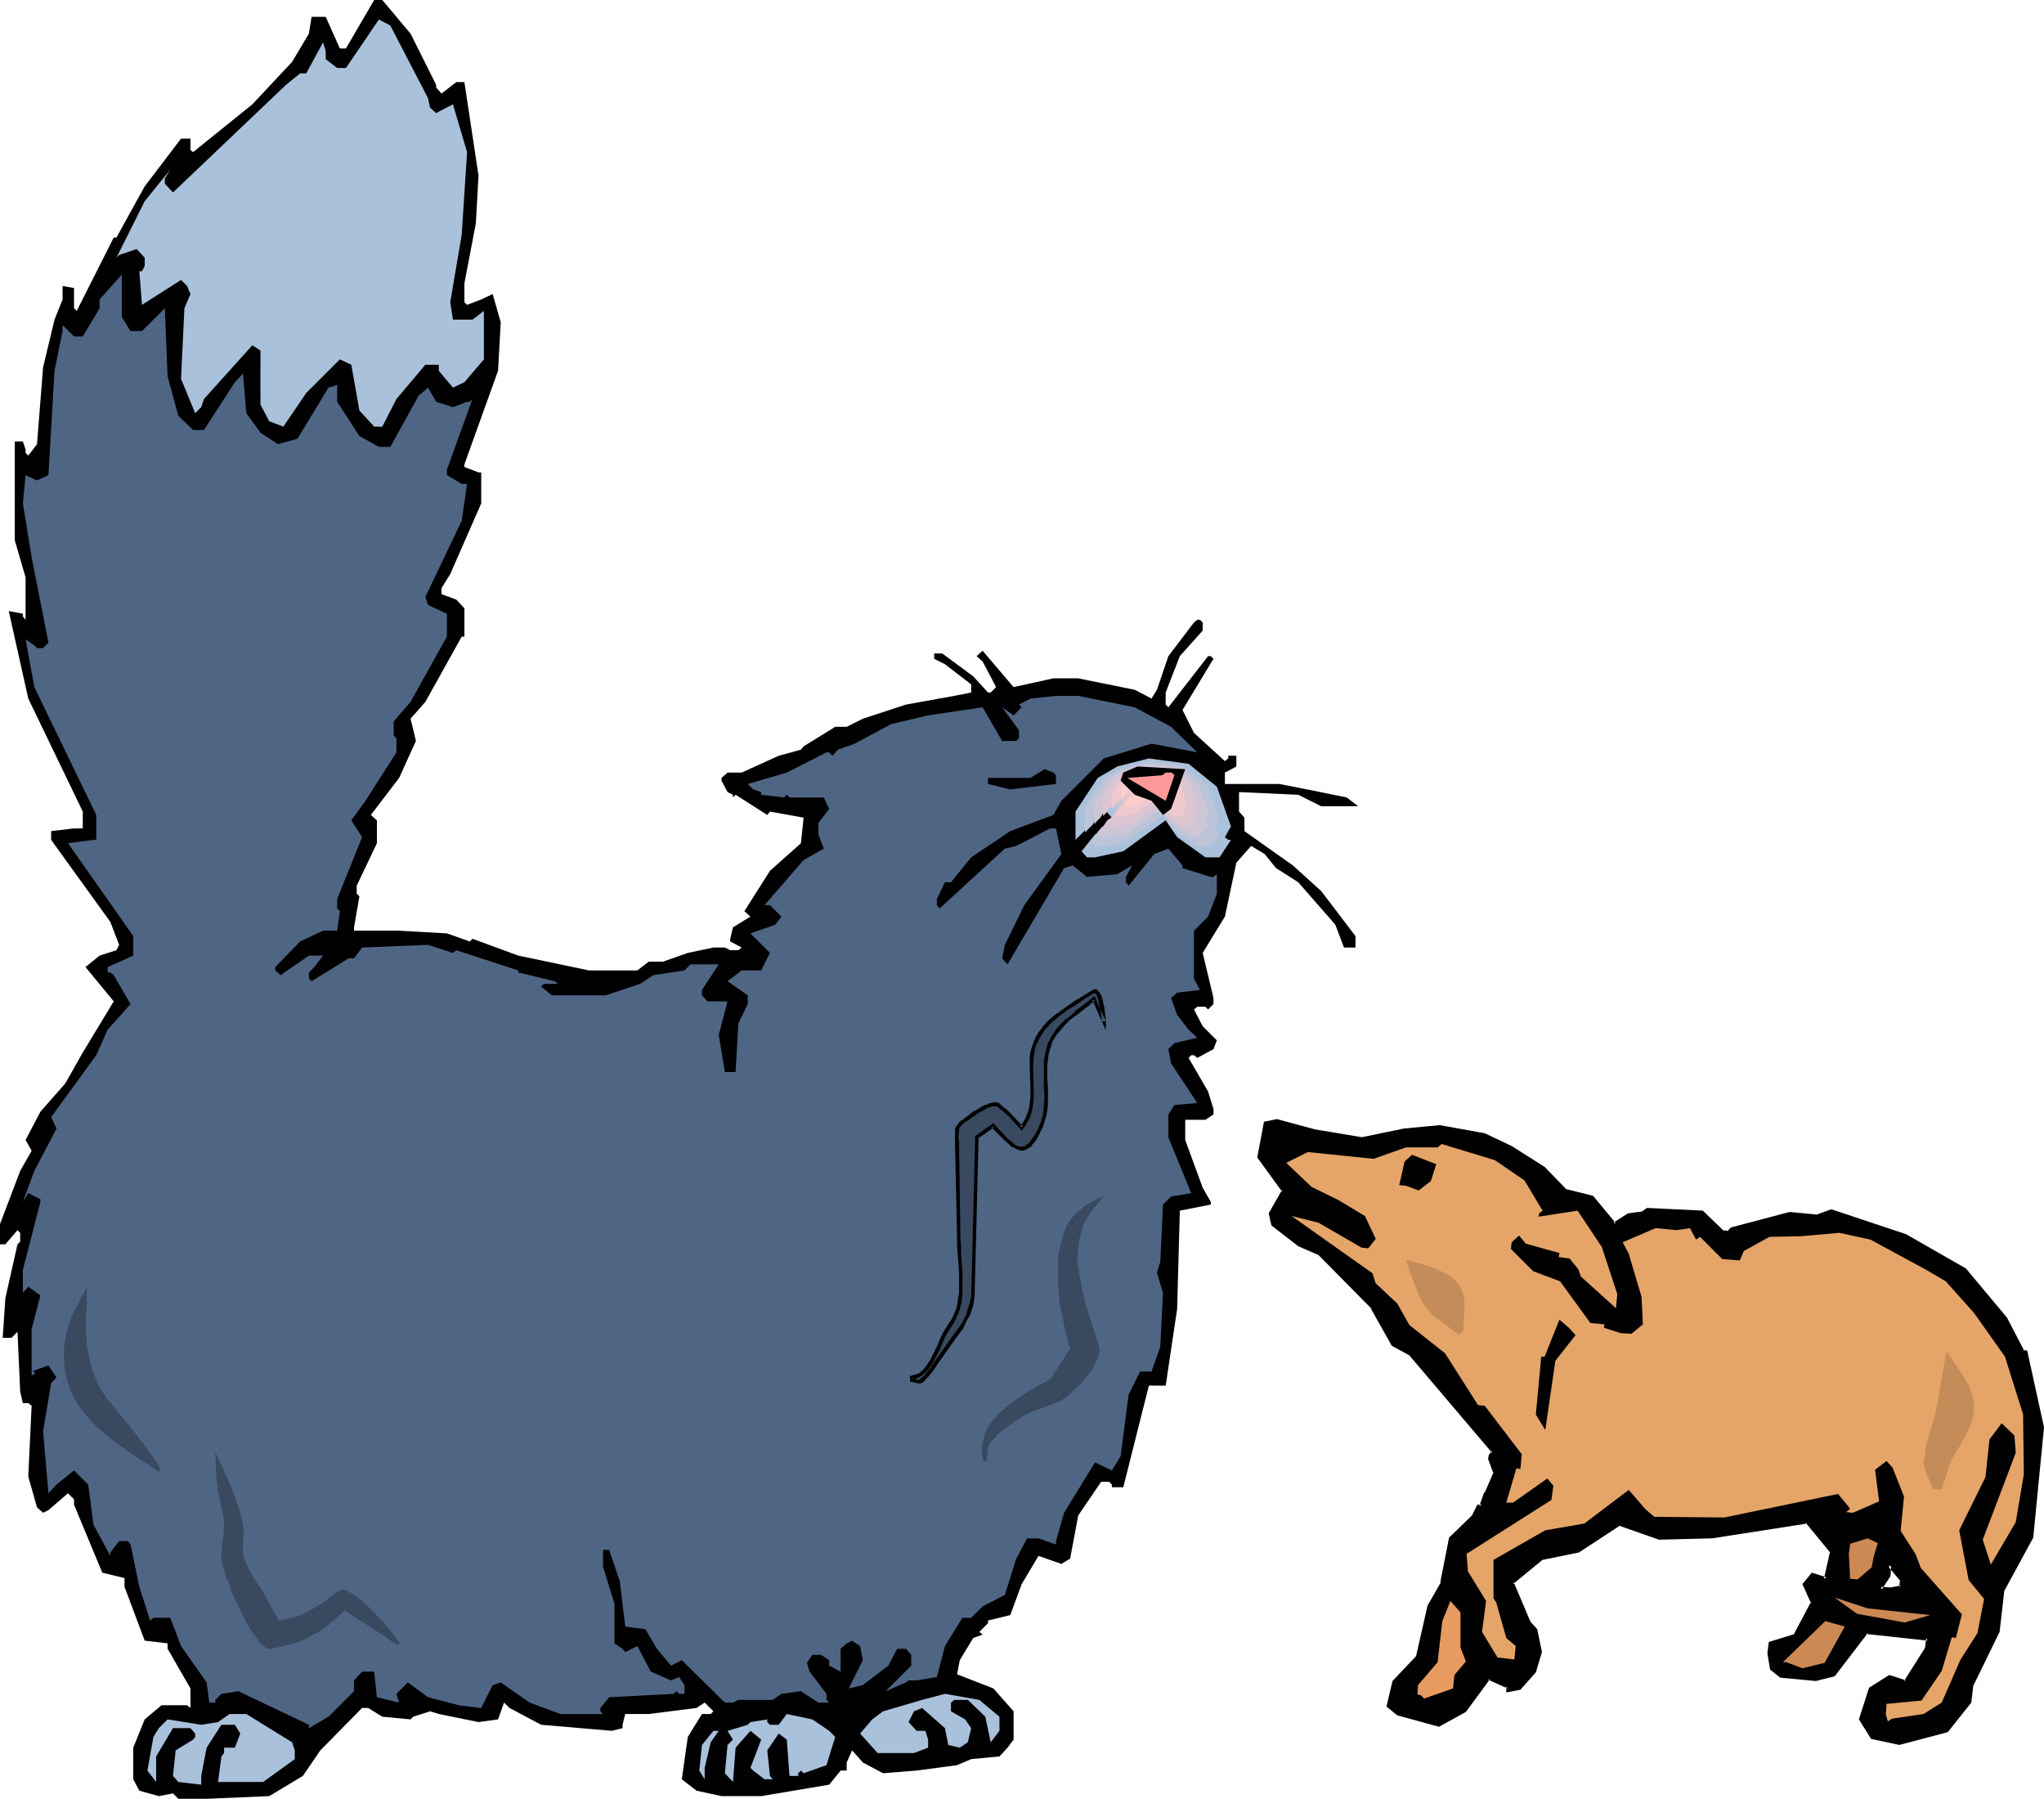
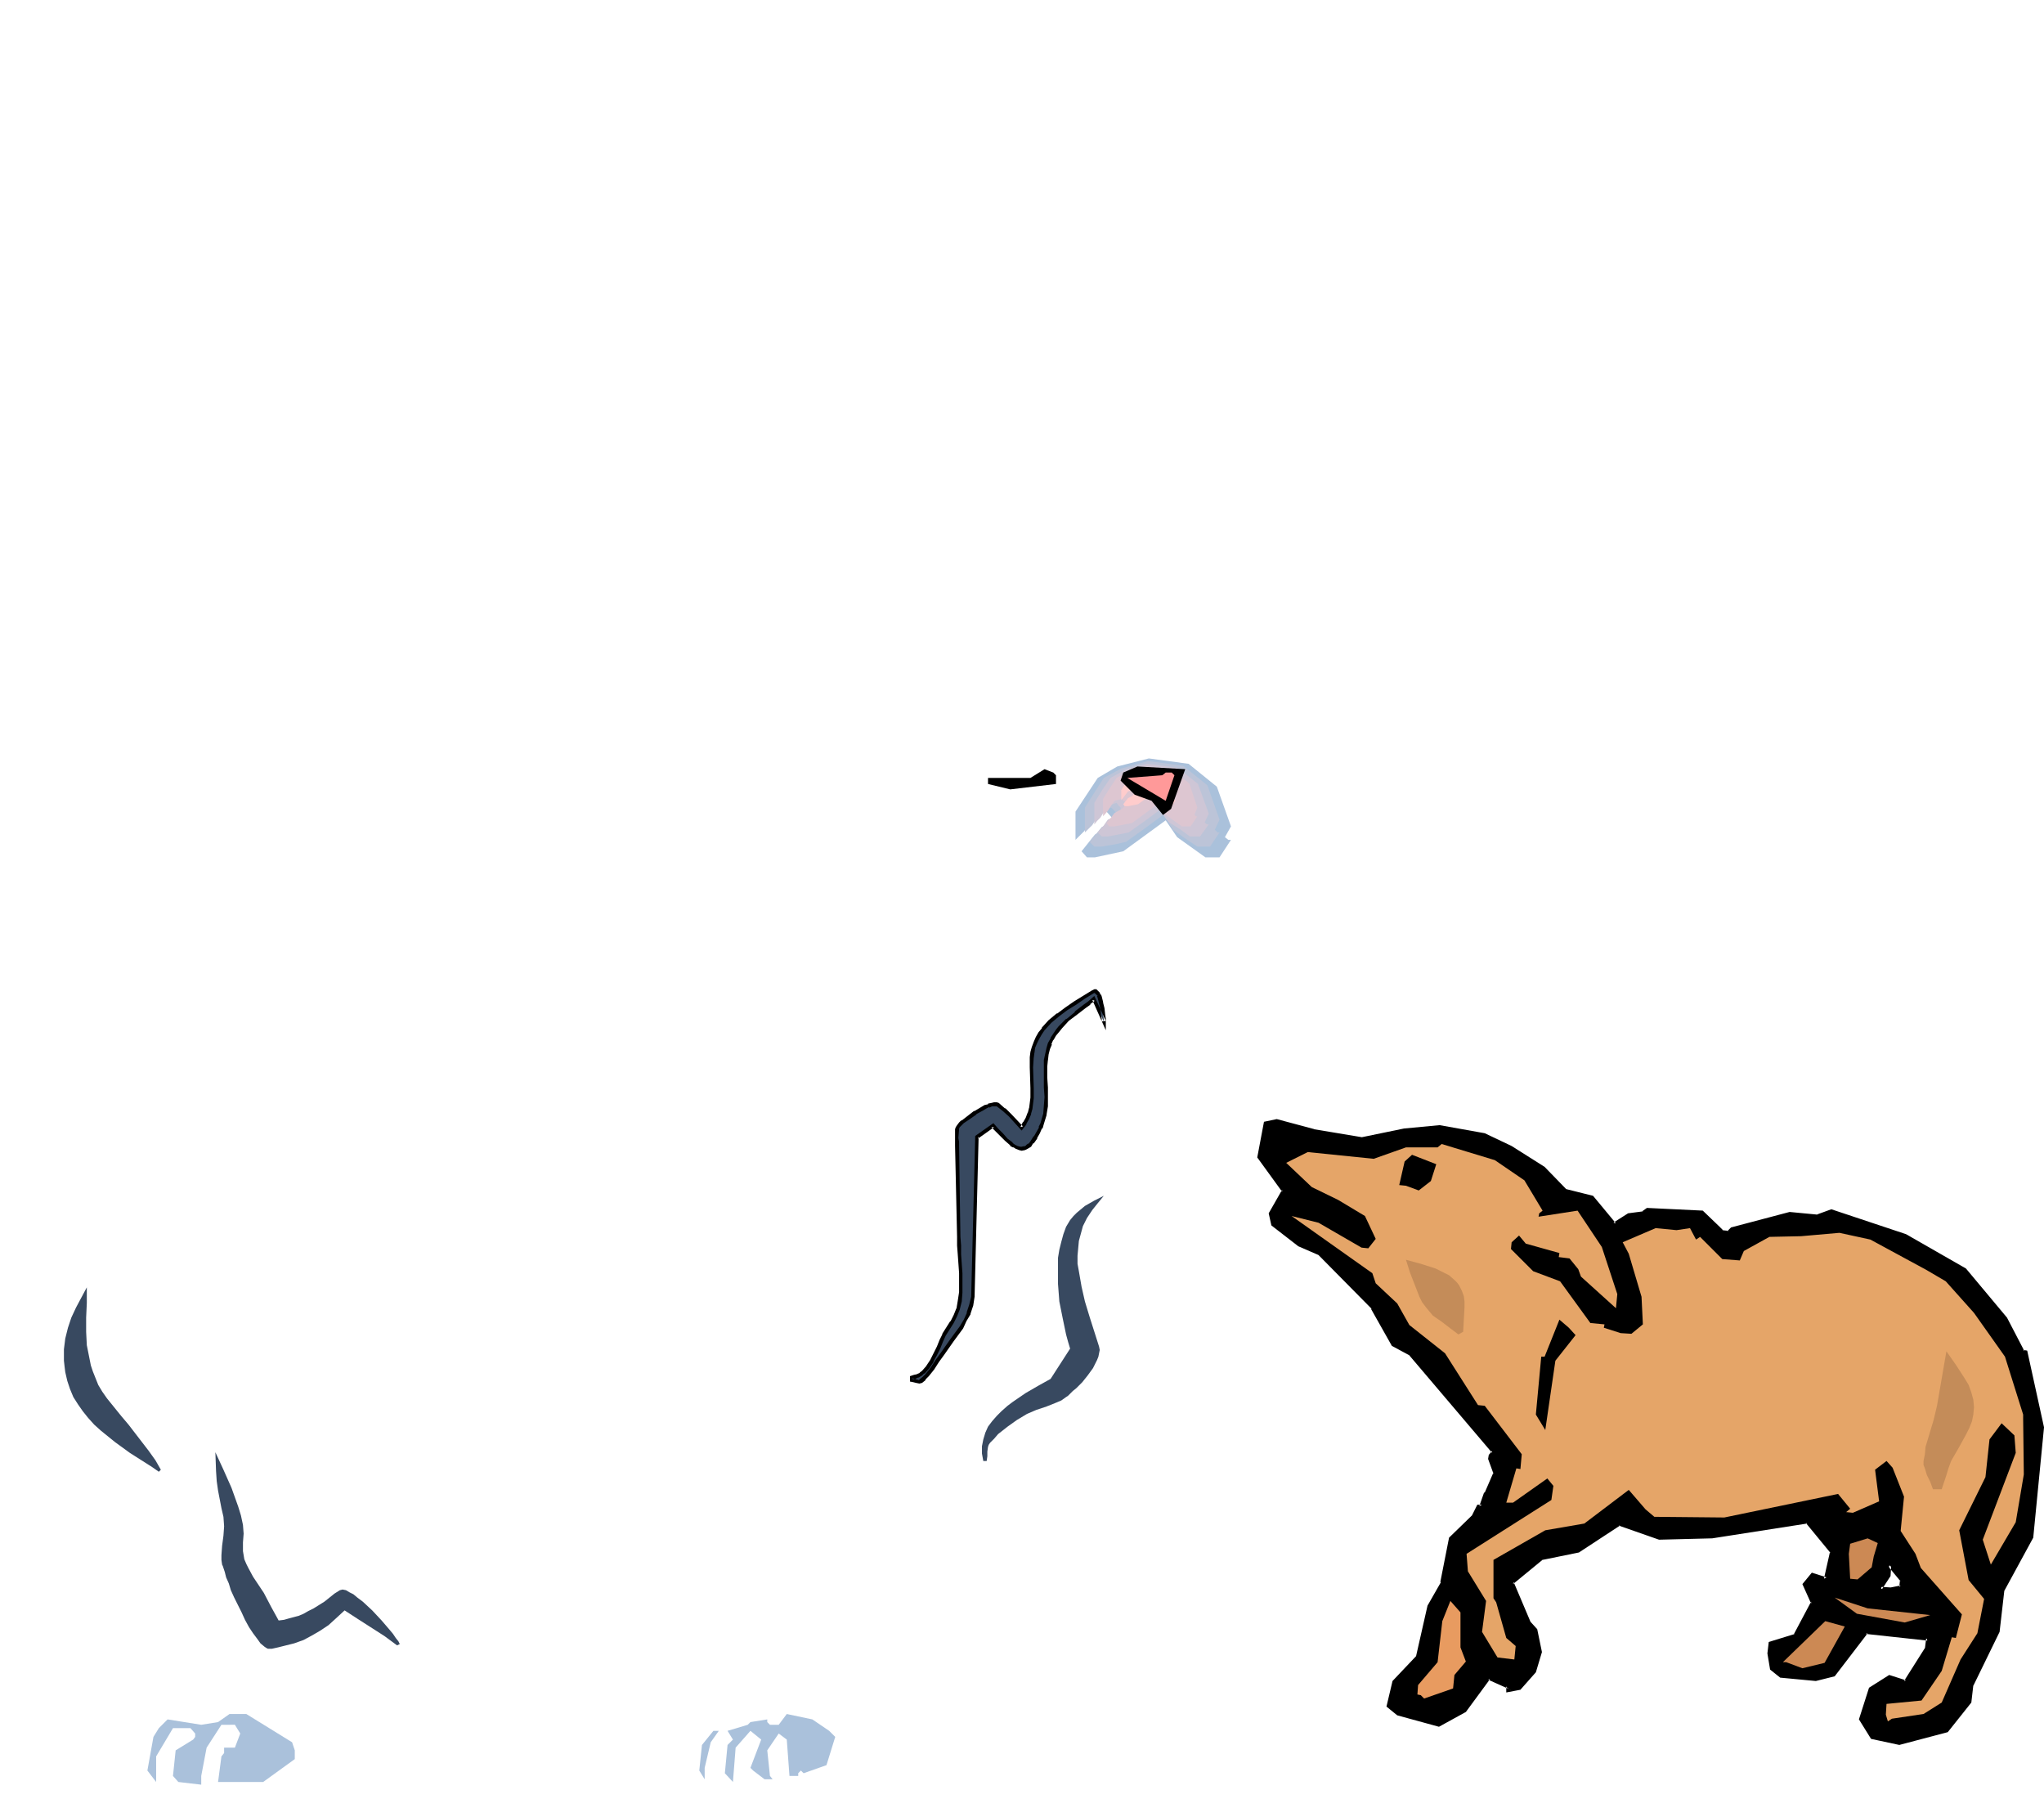
<svg xmlns="http://www.w3.org/2000/svg" xmlns:ns1="http://sodipodi.sourceforge.net/DTD/sodipodi-0.dtd" xmlns:ns2="http://www.inkscape.org/namespaces/inkscape" version="1.0" width="129.852mm" height="114.257mm" id="svg34" ns1:docname="Cats.wmf">
  <ns1:namedview id="namedview34" pagecolor="#ffffff" bordercolor="#000000" borderopacity="0.25" ns2:showpageshadow="2" ns2:pageopacity="0.0" ns2:pagecheckerboard="0" ns2:deskcolor="#d1d1d1" ns2:document-units="mm" />
  <defs id="defs1">
    <pattern id="WMFhbasepattern" patternUnits="userSpaceOnUse" width="6" height="6" x="0" y="0" />
  </defs>
-   <path style="fill:#000000;fill-opacity:1;fill-rule:evenodd;stroke:none" d="m 98.576,8.078 6.141,12.278 v 0.646 l 1.293,1.454 3.555,-2.746 h 1.939 l 3.394,22.456 -0.646,11.47 -2.747,14.378 v 4.524 l 0.646,0.646 3.394,-1.292 2.747,-1.292 1.939,6.785 -0.646,11.632 -8.08,22.456 v 0.646 l 3.394,1.292 h 0.646 v 7.432 l -7.434,16.963 -2.101,3.393 v 1.454 l 3.555,1.292 1.939,2.1 v 6.785 h -0.646 l -8.726,15.671 -3.555,4.039 1.293,5.331 -4.04,8.886 -6.787,8.886 1.454,1.292 v 5.493 l -4.848,10.178 v 1.939 l 0.646,0.646 -1.293,7.432 v 0.808 h 10.827 l 11.474,0.646 5.494,1.939 0.646,-0.646 10.989,4.039 16.968,3.554 h 11.635 l 2.747,-2.1 h 3.394 l 5.979,-2.1 6.141,-1.292 h 2.747 l 1.293,0.646 h 1.939 l 0.808,-0.646 -2.747,-1.454 v -0.646 l 0.646,-2.746 4.202,-2.585 -1.454,-1.292 6.141,-9.693 7.434,-6.624 0.646,-6.139 -8.08,-1.454 -0.646,0.808 -7.595,-4.847 -0.646,0.646 v -0.646 l -1.293,-0.646 -1.454,-2.746 v -0.646 l 1.454,-1.292 h 3.394 l 8.888,-4.039 5.333,-1.454 0.646,-0.808 7.595,-4.685 h 2.747 l 3.878,-1.939 10.342,-3.393 11.635,-2.1 4.04,-0.808 v -1.939 l -6.302,-4.847 -2.586,-1.292 v -1.292 h 1.939 l 7.434,5.493 3.555,3.877 h 0.646 l 1.293,-1.292 -3.232,-6.139 -1.454,-1.292 1.454,-1.292 7.434,8.724 9.534,-2.1 h 5.979 l 13.574,2.746 4.04,2.1 1.293,-2.1 2.747,-8.078 6.141,-8.078 0.808,-0.646 h 0.646 l 0.646,0.646 v 1.939 l -5.494,6.139 -3.394,8.724 v 2.908 l 0.646,0.646 9.534,-12.278 h 0.646 l 0.646,0.646 -7.434,12.278 2.747,5.493 7.434,6.785 0.808,-0.646 v -0.646 h 1.939 v 2.585 l -2.747,1.454 v 2.746 h 13.09 l 6.626,1.292 9.534,1.939 2.747,2.1 h 0.646 -9.534 l -5.494,-2.746 -14.221,-0.646 v 4.685 l 1.293,1.454 v 3.231 l 11.635,8.239 6.787,6.139 8.242,10.824 v 2.746 h -2.747 l -2.101,-5.493 -8.888,-10.178 -5.333,-3.393 -2.747,-3.393 -3.232,-1.939 -3.555,4.039 -2.747,12.924 -5.333,8.724 2.586,10.824 v 1.454 l -1.293,1.292 -0.646,-0.646 h -1.939 l -0.808,0.646 2.101,4.039 3.394,3.393 -0.808,2.1 -3.878,2.1 -0.808,-0.646 h -0.646 l -0.646,0.646 4.686,8.078 1.293,4.2 v 1.292 l -1.939,1.292 h -4.848 v 4.847 l 4.202,11.47 1.939,3.393 v 0.646 l -7.434,1.454 -0.646,23.587 -2.747,18.417 h -4.04 l -6.141,24.395 h -2.747 v -0.646 l -0.646,-0.646 h -1.939 l -5.494,8.078 -1.939,10.34 -2.101,1.292 -5.494,-1.939 -4.04,6.785 -2.747,7.432 -5.333,1.292 v 0.646 l -2.101,2.1 0.808,0.646 -2.262,0.808 -3.232,5.331 -0.646,3.393 8.726,3.393 4.848,5.493 v 6.785 l -1.454,1.939 -1.939,2.1 -6.787,0.646 -3.394,1.454 -9.696,1.292 -8.08,0.646 -4.848,-2.585 -2.586,-2.908 -1.293,2.908 v 1.939 h -1.454 l -2.747,3.393 -16.322,2.746 H 173.235 l -5.979,-1.292 -3.555,-2.746 1.454,-10.178 3.394,-5.493 h 2.101 l 0.646,-0.646 -2.101,-2.1 -1.939,1.292 -11.474,1.454 h -5.656 l -0.646,2.585 v 0.808 l -2.586,0.646 -16.968,-1.454 -7.595,-4.039 -1.293,-1.292 -1.454,4.039 -4.686,0.646 -9.534,-1.939 -2.101,-0.646 -4.04,1.292 -0.646,0.646 -6.787,-0.646 -3.394,-2.1 h -1.454 l -10.019,10.178 -4.202,6.139 -8.08,4.847 -15.029,0.646 h -6.787 l -1.293,-1.292 -3.394,0.646 -4.686,-1.292 -1.454,-2.746 v -7.593 l 2.747,-6.785 4.04,-3.393 h 6.141 l 0.808,0.646 v -4.685 l -5.494,-9.532 v -1.292 l -5.494,-0.646 -4.848,-12.924 v -2.1 l -5.333,-1.292 -6.787,-16.317 v -1.292 l -1.454,-1.454 -4.686,4.039 -1.293,0.646 L 8.888,361.885 6.787,354.453 7.595,337.49 6.787,336.844 H 5.494 l -0.646,-2.746 -0.646,-14.378 -1.454,1.454 H 0.646 l 0.646,-9.532 2.909,-12.924 0.646,-0.646 v -2.1 l -0.646,-0.646 -2.909,3.393 H 0 v -4.847 l 4.848,-12.763 2.747,-4.847 -1.454,-2.585 3.555,-6.785 5.979,-6.785 4.202,-7.432 7.434,-12.278 -6.787,-8.239 3.394,-2.746 4.04,-1.292 0.646,-1.292 -2.101,-5.493 -14.221,-19.71 v -2.1 l 5.494,-0.646 h 2.101 V 194.836 L 6.787,167.695 2.101,146.693 l 3.394,0.646 v 0.646 l 0.646,0.808 V 138.615 L 3.555,129.729 v -23.749 h 1.939 l 0.646,1.939 v 0.808 l 0.646,0.646 2.101,-2.746 1.454,-18.417 2.747,-11.47 1.939,-4.847 v -3.231 l 2.747,0.485 v 4.847 l 0.646,0.646 8.888,-17.61 h 0.646 l 6.787,-12.278 8.726,-11.47 h 2.262 v 2.746 l 0.646,0.485 14.221,-11.47 9.534,-10.178 4.04,-6.785 0.646,-4.039 h 3.394 l 3.394,7.593 h 1.454 L 89.849,0 h 1.939 z" id="path1" />
-   <path style="fill:#aac1db;fill-opacity:1;fill-rule:evenodd;stroke:none" d="m 102.777,23.587 0.485,2.262 1.454,1.292 4.04,-2.1 3.394,11.47 -1.293,19.871 -2.747,16.156 0.646,4.2 h 4.686 l 2.747,-2.1 v 11.632 l -4.686,5.493 -2.747,1.292 -3.394,-4.039 v -1.454 h -3.232 l -6.949,8.239 -3.394,6.624 h -1.939 l -3.555,-3.877 -1.939,-10.986 -2.747,-1.292 -8.08,8.078 -5.494,8.078 -3.394,-1.292 -2.101,-4.039 V 84.171 l -1.939,-1.292 -11.635,12.924 -0.646,1.939 -1.454,1.454 -3.394,-8.239 0.808,-16.963 1.454,-3.393 -0.808,-1.939 -1.454,-1.454 -9.373,5.978 -0.646,-8.078 h 0.646 l 0.646,-1.292 v -1.939 l -1.939,-2.1 -4.202,1.454 -0.646,0.646 6.787,-13.571 6.141,-7.593 -1.293,2.1 v 1.292 l 1.939,2.1 27.149,-25.849 3.394,-2.746 h 1.454 l 4.04,-7.432 0.646,2.1 v 1.939 l 2.747,2.1 h 2.101 l 7.918,-11.632 2.747,1.454 z" id="path2" />
-   <path style="fill:#4f6584;fill-opacity:1;fill-rule:evenodd;stroke:none" d="m 31.35,79.485 h 2.747 l 5.494,-5.493 0.646,16.317 2.586,9.532 3.555,3.393 h 2.586 l 7.434,-11.47 1.939,-2.1 0.808,9.532 3.394,4.685 4.202,2.746 4.686,-1.292 7.434,-12.278 2.101,-0.646 v 4.039 l 5.333,8.239 4.686,2.585 h 2.747 l 6.787,-12.278 2.262,-1.939 1.939,3.393 4.04,1.292 3.394,-1.292 h 0.646 l 0.646,-0.646 -6.141,16.963 v 1.292 l 3.555,2.1 h 1.293 l -1.293,8.886 -8.726,18.256 0.646,1.939 4.525,2.1 v 5.493 l -8.726,15.671 -4.04,4.685 v 3.393 l 0.646,0.646 v 3.393 l -7.434,11.632 -3.394,4.685 2.586,4.039 -5.979,14.863 v 2.262 l 0.646,0.646 -0.646,4.685 h -3.394 l -5.494,2.585 -5.979,6.139 v 0.808 l 1.293,1.131 6.787,-4.685 h 3.394 l -2.101,2.746 -1.293,1.292 v 1.454 l 0.646,0.646 8.888,-5.493 h 1.293 l 1.939,-2.585 15.837,-0.646 5.979,1.939 0.808,-0.646 14.867,4.847 v 0.485 l 8.726,2.1 0.808,0.646 h -3.394 l -0.646,0.646 2.586,2.1 h 12.928 l 8.242,-2.746 3.232,-2.1 7.434,-1.131 1.454,-1.454 h 6.787 l -4.04,6.139 v 1.292 l 1.293,1.454 h 4.848 l -2.101,8.078 1.454,8.886 h 2.586 l 0.646,-11.632 2.262,-4.685 v -2.1 l -4.848,-3.393 3.394,-2.585 h 4.686 l 2.101,-4.2 -4.686,-4.685 5.979,-2.1 1.454,-1.939 -2.747,-2.746 h -1.293 l 9.373,-10.824 4.848,-2.746 -1.293,-3.393 v -2.746 l 2.586,-3.393 -1.293,-2.746 h -8.242 l -0.646,-0.646 -0.646,0.646 -5.494,-0.646 v -0.646 l -1.939,-0.646 -1.293,-1.292 9.373,-2.746 9.534,-4.847 h 0.646 l 0.808,0.808 1.293,-1.454 4.04,-1.454 8.726,-4.685 8.888,-2.1 13.09,-1.939 4.686,8.078 h 3.394 l 0.646,-0.646 v -1.939 l -4.04,-5.493 2.747,1.939 1.939,-1.939 -0.646,-0.646 2.747,-1.454 6.141,-0.646 h 5.333 l 13.574,2.746 8.726,4.685 6.302,6.139 -10.989,-2.1 -11.474,3.554 -10.181,10.178 -1.939,3.393 -10.342,3.877 -9.373,6.301 -4.848,5.978 h -1.454 l -1.939,4.039 v 1.454 l 0.646,0.808 15.675,-14.378 2.747,-0.646 8.08,-4.2 h 1.454 l 1.293,6.139 -8.888,12.278 -4.686,9.532 -0.646,3.231 1.293,1.454 13.574,-23.102 2.101,-0.646 3.394,2.746 7.272,-0.646 3.555,-2.1 -1.454,2.746 v 1.292 l 0.646,0.808 6.141,-7.593 3.394,-1.292 3.394,4.039 v 0.646 l 6.787,2.1 h 0.646 l 0.808,-0.646 v 4.685 l -2.101,5.493 -3.394,3.393 v 11.47 l 1.454,2.746 -5.494,0.646 -1.454,1.292 1.454,4.039 2.747,3.554 2.101,1.939 -5.494,1.292 -1.454,1.454 0.646,3.393 6.302,9.532 -5.494,0.485 -1.454,2.262 v 5.493 l 5.494,13.409 -4.848,0.808 -1.939,1.939 -0.646,13.732 -0.808,2.585 1.454,4.847 -0.646,12.924 -2.101,5.978 h -2.747 l -2.747,5.493 -1.939,14.863 -2.101,3.393 -4.04,-1.939 -7.434,12.117 -1.939,6.785 v 0.808 l -4.202,-1.454 h -2.747 l -2.586,4.847 -2.747,8.724 -5.333,2.746 -2.747,2.746 h -2.101 l -4.202,6.785 -1.939,7.432 -4.848,0.808 h -1.939 l -0.646,0.485 -4.848,2.1 6.141,-6.139 v -2.585 l -1.293,-1.454 h -2.101 l -2.101,4.039 -6.141,4.685 -3.394,0.808 3.394,-6.785 -0.646,-3.393 -1.939,-1.292 -1.293,0.646 -1.454,1.292 v 5.493 l -2.747,-1.454 v -1.292 l -1.939,-1.292 h -2.101 l -1.293,1.939 0.646,2.1 4.04,5.331 v 1.454 l 0.646,0.646 h -2.586 l -4.202,-2.746 -4.686,0.646 -2.101,1.454 H 177.275 l -1.293,0.646 h -1.939 l -10.342,-10.178 -2.586,1.292 -3.394,-4.039 -2.747,-4.685 -4.848,-0.646 -1.293,-10.824 -2.586,-7.593 h -1.454 v 4.039 l 2.747,8.886 v 9.532 l 1.939,1.292 0.646,0.808 2.909,-1.454 3.232,6.139 4.848,2.1 1.939,-0.808 1.293,1.939 v 2.1 h -1.293 l -0.646,-0.646 -0.646,0.646 -15.514,0.808 -2.101,2.585 v 0.808 l 0.646,0.646 h -10.181 l -7.434,-2.746 -6.949,-4.847 -1.939,0.646 -2.747,5.493 -5.333,-0.646 -7.434,-1.939 -4.848,-3.554 -2.747,2.746 0.646,2.1 -5.333,-1.292 -0.646,-6.139 h -2.909 l -1.939,2.1 v 2.585 l -6.141,6.139 -4.686,2.746 v -0.808 l -16.968,-8.078 -4.04,0.646 -1.454,1.454 v 0.646 h -1.454 l -0.646,-4.847 -6.141,-8.724 -2.586,-6.785 h -4.04 l -0.808,0.646 -2.586,-8.078 -2.101,-10.178 -0.646,-0.808 h -2.101 l -2.101,2.746 v 0.808 l -4.04,-7.432 -1.293,-9.693 -3.394,-3.393 -4.202,3.393 -1.939,2.1 -1.293,-14.863 1.939,-11.632 1.293,-1.292 -1.939,-2.908 -4.04,1.454 h 0.646 v 0.808 H 7.595 v -10.986 l 2.101,-8.078 -2.909,-2.1 -1.293,1.454 v -5.493 L 9.696,288.539 v -0.646 l -2.909,-1.454 -1.293,2.1 2.747,-7.432 5.333,-10.178 -1.293,-2.746 10.827,-14.863 2.747,-6.139 5.494,-6.139 -4.04,-6.947 -0.808,-0.646 h -0.646 v -1.292 l 6.141,-2.746 V 224.724 l -15.675,-22.295 6.141,-0.808 h 0.646 v -5.978 L 8.242,164.948 6.141,153.478 l 2.101,1.454 0.646,0.646 h 1.454 l 1.293,-1.292 -4.04,-20.518 -2.101,-12.924 0.646,-6.785 2.747,1.292 2.747,-1.292 1.454,-25.041 1.939,-9.532 v -1.454 l 2.747,2.746 h 2.101 l 4.04,-6.785 v -2.1 l 5.333,-5.978 v 10.178 z" id="path3" />
  <path style="fill:#aac1db;fill-opacity:1;fill-rule:evenodd;stroke:none" d="m 292.172,188.859 3.394,9.532 -1.454,2.585 0.808,0.646 h 0.646 l -2.747,4.2 h -3.394 l -6.787,-4.847 -2.747,-4.039 -10.181,7.432 -6.787,1.454 h -1.939 l -1.293,-1.454 3.232,-4.039 2.747,-1.454 1.293,-1.292 v -1.292 l -1.293,-1.454 -2.747,0.808 -2.586,3.877 -2.101,2.1 v -6.785 l 5.333,-8.078 4.686,-2.746 7.595,-1.939 9.534,1.292 z" id="path4" />
  <path style="fill:#bcc4d8;fill-opacity:1;fill-rule:evenodd;stroke:none" d="m 289.91,188.536 2.909,8.239 -1.131,2.423 0.646,0.646 h 0.485 l -2.262,3.393 h -3.07 l -2.909,-1.939 -2.909,-2.1 -1.131,-1.777 -1.293,-1.777 -4.363,3.231 -4.525,3.231 -2.909,0.646 -2.909,0.485 h -1.778 l -1.131,-1.131 1.454,-1.777 1.454,-1.777 2.262,-1.131 1.293,-1.292 v -0.969 l -1.293,-1.292 -2.262,0.646 -1.131,1.777 -1.131,1.777 -1.778,1.777 v -5.978 l 2.262,-3.554 2.262,-3.554 2.101,-1.131 2.101,-1.131 6.464,-1.777 8.403,1.131 z" id="path5" />
  <path style="fill:#cec6d6;fill-opacity:1;fill-rule:evenodd;stroke:none" d="m 287.648,188.212 2.586,7.108 -0.97,2.1 0.485,0.485 h 0.485 l -2.101,2.908 h -2.424 l -2.424,-1.777 -2.586,-1.616 -1.131,-1.454 -0.97,-1.616 -3.717,2.746 -3.878,2.746 -2.424,0.485 -2.586,0.485 h -1.454 l -0.97,-0.969 1.293,-1.454 1.131,-1.616 2.101,-0.969 0.97,-0.969 v -0.969 l -0.485,-0.485 -0.485,-0.646 -0.97,0.323 -1.131,0.323 -1.778,2.908 -0.808,0.808 -0.646,0.808 v -5.17 l 1.778,-2.908 2.101,-3.07 1.778,-0.969 1.616,-0.969 2.747,-0.808 2.747,-0.646 3.717,0.485 3.394,0.485 2.586,1.939 z" id="path6" />
  <path style="fill:#ddc6d1;fill-opacity:1;fill-rule:evenodd;stroke:none" d="m 285.547,188.051 1.939,5.816 -0.646,1.616 v 0.162 l 0.323,0.323 h 0.323 l -1.616,2.423 h -2.101 l -4.04,-2.908 -1.778,-2.423 -6.141,4.524 -4.202,0.808 h -1.293 l -0.646,-0.808 0.97,-1.131 0.97,-1.292 1.778,-0.969 0.323,-0.323 0.485,-0.485 v -0.808 l -0.485,-0.323 -0.323,-0.485 -1.778,0.485 -0.808,1.131 -0.808,1.292 -1.131,1.292 v -4.2 l 1.616,-2.585 1.616,-2.423 2.909,-1.616 4.525,-1.131 2.909,0.323 2.909,0.485 2.101,1.616 z" id="path7" />
-   <path style="fill:#efc9ce;fill-opacity:1;fill-rule:evenodd;stroke:none" d="m 283.284,187.889 1.616,4.524 -0.323,0.646 -0.162,0.323 -0.162,0.323 0.162,0.162 0.162,0.162 h 0.323 l -0.646,0.969 -0.646,0.969 h -1.616 l -3.394,-2.262 -1.131,-1.939 -5.01,3.554 -3.232,0.646 h -0.97 l -0.323,-0.323 -0.323,-0.323 0.485,-0.485 0.323,-0.485 0.808,-0.969 0.646,-0.323 0.646,-0.323 0.646,-0.646 v -0.646 l -0.162,-0.162 -0.162,-0.162 -0.323,-0.485 -1.293,0.485 -1.293,1.939 -0.97,0.969 v -3.393 l 2.586,-3.716 1.131,-0.808 1.131,-0.646 3.717,-0.969 4.525,0.808 1.616,1.131 z" id="path8" />
  <path style="fill:#ffcccc;fill-opacity:1;fill-rule:evenodd;stroke:none" d="m 281.022,187.566 1.293,3.231 -0.485,0.969 0.162,0.323 h 0.323 l -0.97,1.454 h -1.131 l -2.424,-1.777 -0.97,-1.292 -3.555,2.585 -2.424,0.485 h -0.808 l -0.323,-0.485 1.131,-1.454 0.97,-0.485 0.485,-0.485 v -0.323 l -0.485,-0.646 -0.97,0.323 -0.97,1.292 -0.646,0.808 v -2.423 l 1.778,-2.746 1.778,-0.969 2.586,-0.808 3.232,0.485 z" id="path9" />
  <path style="fill:#000000;fill-opacity:1;fill-rule:evenodd;stroke:none" d="m 281.184,194.19 -1.939,1.454 -2.747,-3.393 -4.04,-1.454 -3.394,-3.393 0.646,-1.939 3.394,-1.454 11.474,0.646 z" id="path10" />
  <path style="fill:#000000;fill-opacity:1;fill-rule:evenodd;stroke:none" d="m 253.55,186.112 v 2.1 l -10.989,1.292 -5.333,-1.292 v -1.454 h 10.181 l 3.394,-2.1 2.101,0.808 z" id="path11" />
  <path style="fill:#ff9999;fill-opacity:1;fill-rule:evenodd;stroke:none" d="m 281.992,186.112 -2.101,6.139 -9.211,-5.493 8.403,-0.646 0.808,-0.646 h 1.454 z" id="path12" />
  <path style="fill:#000000;fill-opacity:1;fill-rule:evenodd;stroke:none" d="m 456.519,380.948 0.162,-1.616 -3.07,-3.716 -0.162,2.585 -1.939,3.231 2.586,0.162 z m -93.889,-105.496 7.918,5.008 5.333,5.493 6.464,1.616 5.333,6.301 3.394,-2.1 3.555,-0.646 0.808,-0.646 13.251,0.485 3.878,3.877 0.808,0.808 1.616,0.323 0.97,-0.808 13.736,-3.716 6.626,0.646 3.394,-1.292 17.776,5.816 14.221,8.239 9.696,11.794 4.363,7.916 0.646,0.162 4.04,17.933 -2.747,26.334 -6.949,12.763 -1.131,10.016 -6.141,12.763 -0.485,4.039 -5.656,6.947 -11.312,2.908 -6.626,-1.292 -2.747,-4.524 2.424,-7.27 4.525,-2.746 4.04,1.131 5.01,-7.916 0.162,-2.423 -14.867,-1.616 -7.757,10.178 -4.202,1.292 -8.403,-0.808 -2.101,-1.777 -0.646,-3.716 0.162,-2.423 6.141,-1.939 4.04,-7.916 -1.939,-4.362 1.778,-2.262 3.394,1.131 1.454,-6.462 -5.979,-7.432 -22.786,3.716 -12.766,0.323 -9.534,-3.554 -10.019,6.624 -8.403,1.616 -7.272,5.978 4.04,9.532 1.454,1.939 1.131,5.17 -1.293,4.685 -3.717,4.039 -2.586,0.485 v -0.969 l -4.686,-1.939 -5.818,7.755 -6.302,3.393 -9.696,-2.585 -2.262,-1.939 1.293,-5.654 5.818,-6.139 2.747,-12.117 3.07,-5.654 1.939,-10.663 5.656,-5.331 0.97,-2.262 h 0.808 l 1.131,-3.231 2.101,-4.847 -1.131,-3.393 v -0.808 l 0.808,-0.808 -20.038,-23.749 -4.04,-2.1 -4.848,-8.724 -12.928,-13.248 -4.848,-2.1 -6.141,-4.685 -0.646,-2.746 3.07,-5.331 -5.818,-8.078 1.616,-8.239 2.586,-0.646 8.888,2.585 11.474,1.939 10.342,-2.262 8.403,-0.646 10.666,1.777 z" id="path13" />
  <path style="fill:#000000;fill-opacity:1;fill-rule:evenodd;stroke:none" d="m 457.004,381.272 0.162,-2.1 -3.878,-4.524 -0.323,3.554 v -0.323 l -2.262,3.877 3.394,0.323 2.909,-0.808 -0.646,-0.646 -2.424,0.485 h 0.162 l -2.586,-0.162 0.323,0.646 2.101,-3.231 0.162,-2.585 -0.808,0.162 3.07,3.716 -0.162,-0.323 -0.162,1.616 0.323,-0.323 z" id="path14" />
  <path style="fill:#000000;fill-opacity:1;fill-rule:evenodd;stroke:none" d="m 362.468,275.937 v 0 l 7.918,5.008 -0.162,-0.162 5.494,5.654 6.464,1.616 -0.162,-0.323 5.494,6.785 3.878,-2.423 -0.323,0.162 3.717,-0.646 0.97,-0.808 -0.323,0.162 13.251,0.485 -0.323,-0.162 3.878,3.877 0.97,0.969 1.939,0.162 1.131,-0.808 -0.323,0.162 13.898,-3.716 h -0.162 l 6.787,0.646 3.394,-1.292 h -0.323 l 17.776,5.816 v 0 l 14.221,8.078 h -0.162 l 9.696,11.632 v 0 l 4.363,8.239 h 0.97 l -0.323,-0.323 3.878,17.933 v -0.162 l -2.586,26.495 v -0.162 l -7.11,12.763 -0.97,10.016 v -0.162 l -6.302,12.924 -0.485,4.2 0.162,-0.323 -5.656,6.947 0.162,-0.162 -11.15,2.908 h 0.162 l -6.626,-1.292 0.323,0.162 -2.747,-4.362 v 0.323 l 2.424,-7.27 -0.162,0.323 4.525,-2.908 -0.485,0.162 4.363,1.131 5.333,-8.239 0.162,-3.07 -15.514,-1.454 -7.918,10.34 0.162,-0.323 -4.202,1.292 h 0.162 l -8.242,-0.808 0.162,0.162 -2.262,-1.777 0.162,0.162 -0.646,-3.554 v 0.162 l 0.323,-2.423 -0.323,0.323 6.302,-2.1 4.202,-8.239 -2.101,-4.524 v 0.485 l 1.778,-2.423 -0.323,0.323 3.717,1.292 1.616,-7.27 -6.302,-7.755 -23.109,3.716 h 0.162 l -12.766,0.323 h 0.162 l -9.858,-3.393 -10.019,6.624 0.162,-0.162 -8.565,1.777 -7.595,6.139 4.202,10.016 1.454,1.777 -0.162,-0.162 1.131,5.17 v -0.162 l -1.293,4.685 0.162,-0.162 -3.717,4.039 0.323,-0.162 -2.747,0.485 0.646,0.485 v -1.131 l -5.333,-2.262 -5.979,7.916 h 0.162 l -6.302,3.393 0.323,-0.162 -9.696,-2.585 0.162,0.162 -2.424,-1.939 0.323,0.485 1.293,-5.816 -0.162,0.323 5.818,-6.301 2.909,-12.278 -0.162,0.162 3.232,-5.654 1.939,-10.824 -0.162,0.323 5.656,-5.493 0.97,-2.262 -0.323,0.162 1.131,0.162 1.293,-3.554 h -0.162 l 2.262,-5.008 -1.293,-3.554 v 0.162 l 0.162,-0.808 -0.162,0.323 1.131,-1.131 -20.523,-24.072 -4.04,-2.1 0.323,0.162 -5.01,-8.886 -13.09,-13.248 -4.848,-2.1 h 0.162 l -6.302,-4.847 0.323,0.323 -0.646,-2.585 -0.162,0.323 3.232,-5.654 -5.979,-8.401 0.162,0.323 1.616,-8.239 -0.323,0.485 2.586,-0.646 h -0.323 l 8.888,2.585 h 0.162 l 11.474,1.939 10.342,-2.262 8.565,-0.808 h -0.162 l 10.666,1.939 h -0.162 l 6.302,3.07 0.485,-0.808 -6.464,-3.07 -10.827,-1.939 -8.565,0.808 -10.181,2.1 h 0.162 l -11.635,-1.939 h 0.162 l -9.05,-2.423 -3.07,0.646 -1.616,8.562 5.979,8.239 v -0.485 l -3.232,5.654 0.646,2.908 6.464,5.008 4.848,2.1 -0.162,-0.162 12.928,13.086 h -0.162 l 5.01,8.886 4.202,2.262 -0.162,-0.162 20.038,23.587 v -0.485 l -0.808,0.969 -0.162,0.969 1.293,3.554 v -0.323 l -2.101,4.847 h -0.162 l -1.131,3.231 0.646,-0.323 h -1.131 l -1.293,2.585 0.162,-0.162 -5.656,5.493 -2.101,10.663 h 0.162 l -3.232,5.654 -2.747,12.117 0.162,-0.162 -5.818,6.139 -1.454,6.139 2.586,2.1 10.019,2.746 6.464,-3.554 5.818,-7.916 -0.485,0.162 4.686,2.1 -0.323,-0.485 v 1.454 l 3.394,-0.646 3.717,-4.2 1.454,-4.847 -1.131,-5.493 -1.616,-1.777 v 0 l -4.04,-9.532 -0.162,0.485 7.272,-5.978 -0.162,0.162 8.726,-1.777 9.858,-6.462 h -0.323 l 9.696,3.393 12.766,-0.323 v 0 l 22.786,-3.554 -0.323,-0.162 5.979,7.27 -0.162,-0.323 -1.454,6.462 0.646,-0.323 -3.555,-1.131 -2.262,2.746 2.101,4.685 v -0.485 l -4.202,7.916 0.323,-0.162 -6.302,1.939 -0.323,2.746 0.646,3.877 2.424,1.939 8.565,0.808 4.525,-1.131 7.918,-10.34 -0.485,0.162 14.867,1.616 -0.323,-0.646 -0.323,2.585 v -0.162 l -5.01,7.916 0.485,-0.162 -4.04,-1.292 -4.848,3.07 -2.424,7.593 2.909,4.685 6.787,1.454 11.635,-3.07 5.656,-7.108 0.485,-4.2 v 0.162 l 6.302,-12.924 1.131,-9.855 v 0 l 6.949,-12.763 2.586,-26.495 -4.04,-18.417 -0.97,-0.162 0.323,0.323 -4.202,-8.078 -9.858,-11.794 -14.382,-8.239 -17.938,-5.978 -3.555,1.292 h 0.323 l -6.787,-0.646 -14.059,3.716 -0.97,0.969 0.323,-0.162 -1.616,-0.162 h 0.323 l -0.808,-0.808 -4.04,-3.877 -13.413,-0.646 -1.131,0.808 h 0.323 l -3.717,0.485 -3.555,2.262 0.646,0.162 -5.494,-6.624 -6.464,-1.616 0.162,0.162 -5.333,-5.493 -7.918,-5.008 v 0 z" id="path15" />
  <path style="fill:#e5a568;fill-opacity:1;fill-rule:evenodd;stroke:none" d="m 366.024,283.369 4.363,7.27 -0.808,0.646 -0.162,0.808 9.373,-1.454 5.818,8.724 3.717,11.309 -0.323,3.393 -8.403,-7.593 -0.646,-1.777 -2.101,-2.585 -2.586,-0.323 0.162,-0.969 -8.08,-2.262 -1.616,-1.939 -1.778,1.616 -0.162,1.616 5.333,5.331 6.464,2.423 7.272,10.016 3.394,0.323 -0.162,0.808 4.04,1.292 2.586,0.162 2.747,-2.262 -0.323,-6.624 -3.07,-10.34 -1.454,-2.746 7.918,-3.393 5.01,0.485 3.232,-0.485 1.454,2.746 0.97,-0.646 5.333,5.331 4.202,0.323 0.97,-2.262 6.141,-3.393 7.595,-0.162 9.211,-0.808 7.434,1.616 13.413,7.27 4.686,2.746 6.787,7.593 7.434,10.501 4.363,13.894 v 0.969 l 0.162,13.409 -1.939,11.47 -5.979,10.178 -1.939,-5.978 7.918,-20.841 -0.323,-4.2 -3.07,-2.908 -2.909,3.877 -0.97,9.047 -6.302,12.763 2.262,11.955 3.717,4.524 -1.616,8.239 -4.04,6.301 -4.525,10.34 -4.363,2.746 -7.595,1.131 -0.97,0.646 -0.485,-1.616 0.162,-2.585 8.403,-0.808 4.848,-7.108 2.424,-8.078 0.97,0.162 1.454,-5.654 -9.858,-11.147 -1.293,-3.393 -3.555,-5.493 0.808,-8.239 -2.747,-6.947 -1.454,-1.616 -2.747,2.1 0.97,7.593 -6.302,2.746 -1.616,-0.162 0.97,-0.808 -2.909,-3.554 -27.31,5.654 -16.806,-0.162 -2.101,-1.777 -4.04,-4.685 -10.666,8.078 -9.373,1.616 -12.443,7.108 v 9.209 l 0.646,0.969 2.424,8.562 2.262,1.939 -0.323,3.231 -4.04,-0.485 -3.717,-6.139 0.97,-7.432 -4.363,-7.108 -0.323,-4.2 20.362,-12.924 0.485,-3.393 -1.454,-1.777 -8.242,5.816 h -1.616 l 2.424,-8.239 0.97,0.162 0.323,-3.554 -8.888,-11.632 -1.616,-0.162 -7.918,-12.44 -8.565,-6.785 -2.909,-5.17 -5.171,-4.847 -0.808,-2.423 -19.392,-13.732 6.464,1.616 10.342,5.978 1.616,0.162 1.778,-2.262 -2.586,-5.493 -6.464,-3.877 -6.302,-3.07 -6.141,-5.816 5.171,-2.585 15.837,1.616 7.757,-2.746 h 7.595 l 0.97,-0.808 12.766,3.877 z" id="path16" />
  <path style="fill:#000000;fill-opacity:1;fill-rule:evenodd;stroke:none" d="m 343.561,283.53 -2.909,2.262 -3.07,-1.131 -1.616,-0.162 1.293,-5.654 1.778,-1.616 5.818,2.262 z" id="path17" />
  <path style="fill:#000000;fill-opacity:1;fill-rule:evenodd;stroke:none" d="m 378.305,320.527 -4.848,6.139 -2.424,16.64 -2.262,-3.716 1.293,-13.894 h 0.808 l 3.555,-8.886 2.262,1.939 z" id="path18" />
  <path style="fill:#cc8954;fill-opacity:1;fill-rule:evenodd;stroke:none" d="m 449.894,373.678 -0.485,2.585 -3.394,2.908 -1.778,-0.162 -0.323,-5.978 0.323,-2.423 4.202,-1.292 2.424,1.131 z" id="path19" />
  <path style="fill:#cc8954;fill-opacity:1;fill-rule:evenodd;stroke:none" d="m 463.468,387.734 -6.141,1.777 -11.474,-2.1 -5.333,-3.877 7.918,2.585 z" id="path20" />
  <path style="fill:#cc8954;fill-opacity:1;fill-rule:evenodd;stroke:none" d="m 438.097,399.204 -5.333,1.292 -3.878,-1.454 h -0.808 l 10.181,-9.855 4.686,1.292 z" id="path21" />
  <path style="fill:#e89b60;fill-opacity:1;fill-rule:evenodd;stroke:none" d="m 350.672,395.488 1.293,3.393 -2.747,3.231 -0.323,3.231 -6.949,2.423 -0.808,-0.808 -0.808,-0.162 0.162,-2.262 4.686,-5.493 1.131,-9.855 1.939,-4.847 2.424,2.746 z" id="path22" />
-   <path style="fill:#aac1db;fill-opacity:1;fill-rule:evenodd;stroke:none" d="m 239.976,412.129 v 3.393 l -2.101,2.746 -1.293,-6.139 -4.202,-4.039 h -3.232 l -0.808,0.646 v 2.1 l 3.394,1.939 1.454,2.1 -0.808,3.393 -1.939,1.292 -2.747,-0.646 -0.808,-4.039 -5.494,-4.847 -1.939,0.808 -1.293,2.585 1.939,2.1 h 2.101 l 0.646,2.1 v 1.939 l -3.394,1.292 h -8.726 l -4.202,-4.685 2.909,-3.393 2.586,-1.939 9.373,-2.746 5.494,-1.454 8.242,1.454 z" id="path23" />
  <path style="fill:#aac1db;fill-opacity:1;fill-rule:evenodd;stroke:none" d="m 70.134,418.268 0.646,1.939 v 2.1 l -7.595,5.493 H 52.358 l 0.808,-6.139 0.646,-0.808 v -1.292 h 2.586 l 1.293,-3.393 -1.293,-2.1 H 53.166 l -3.555,5.493 -1.293,6.785 v 2.1 l -5.494,-0.646 -1.293,-1.454 0.646,-6.139 4.202,-2.585 0.485,-0.646 v -0.808 l -1.131,-1.292 h -4.202 l -4.04,6.785 v 6.139 l -2.101,-2.746 1.454,-8.078 1.293,-2.1 2.101,-2.1 8.08,1.292 4.04,-0.646 2.747,-1.939 h 4.04 z" id="path24" />
  <path style="fill:#aac1db;fill-opacity:1;fill-rule:evenodd;stroke:none" d="m 199.091,415.521 1.454,1.454 -2.101,6.785 -5.494,1.939 -0.646,-0.646 -0.646,0.646 v 0.646 h -2.101 l -0.646,-8.724 -1.939,-1.454 -2.747,4.039 0.646,6.139 0.646,0.808 h -1.939 l -2.747,-2.1 -0.646,-0.646 2.586,-6.785 -2.586,-2.1 -3.555,4.039 -0.646,8.239 -1.939,-2.1 0.646,-6.785 1.293,-1.292 -1.293,-2.1 4.848,-1.454 0.646,-0.646 4.04,-0.646 v 0.646 l 0.646,0.646 h 2.101 l 1.939,-2.585 6.141,1.292 z" id="path25" />
  <path style="fill:#aac1db;fill-opacity:1;fill-rule:evenodd;stroke:none" d="m 170.649,418.268 -1.454,6.139 v 2.746 l -1.293,-2.1 0.646,-6.139 2.747,-3.393 h 1.293 z" id="path26" />
  <path style="fill:#384960;fill-opacity:1;fill-rule:evenodd;stroke:none" d="m 238.36,270.283 -3.878,2.585 -0.97,38.45 -0.323,2.1 -0.646,1.777 -0.808,1.777 -0.97,1.616 -2.101,3.231 -2.424,3.231 -1.131,1.777 -1.293,1.616 -1.293,1.777 -0.646,0.646 -0.808,0.646 -0.485,0.162 h -0.485 l -0.646,-0.162 -0.646,-0.162 v -0.646 l 0.808,-0.162 0.808,-0.323 0.646,-0.323 0.646,-0.485 1.131,-1.292 0.97,-1.454 0.808,-1.616 0.646,-1.616 0.808,-1.454 0.646,-1.454 1.939,-3.07 0.808,-1.616 0.646,-1.616 0.323,-1.939 0.162,-1.939 0.162,-2.262 -0.162,-2.423 -0.162,-2.262 v -2.262 l -0.162,-2.1 v -2.1 l -0.485,-21.81 v -0.969 l -0.162,-0.969 0.162,-2.1 0.162,-0.323 0.162,-0.485 0.485,-0.485 0.485,-0.485 1.454,-1.131 1.616,-1.131 1.616,-0.969 0.808,-0.323 0.808,-0.323 0.808,-0.323 h 0.646 0.485 l 0.323,0.162 1.454,1.131 1.454,1.454 2.747,2.908 0.808,-1.131 0.485,-1.131 0.485,-1.292 0.323,-1.131 0.323,-1.131 v -1.292 -2.423 -5.008 -2.423 l 0.162,-1.131 0.323,-1.131 0.323,-1.292 0.646,-1.131 0.646,-0.969 0.646,-1.131 1.616,-1.777 1.939,-1.616 2.101,-1.454 2.101,-1.454 2.101,-1.292 2.101,-1.292 0.323,-0.162 h 0.323 l 0.323,0.162 0.162,0.323 0.323,0.485 0.162,0.485 0.323,1.292 0.323,1.454 0.162,1.292 0.162,1.131 v 0.323 0.323 l -2.424,-5.331 -1.131,0.808 -1.131,0.808 -2.101,1.777 -1.939,1.616 -1.616,1.616 -0.808,0.969 -0.646,0.969 -0.646,0.969 -0.485,1.131 -0.485,1.131 -0.323,1.454 -0.162,1.292 v 1.616 2.585 2.423 2.262 2.1 l -0.323,2.1 -0.646,2.1 -0.323,1.131 -0.646,1.131 -0.646,1.131 -0.808,1.131 -0.485,0.808 -0.646,0.485 -0.646,0.162 -0.646,0.162 h -0.646 l -0.646,-0.323 -0.485,-0.323 -0.646,-0.485 -1.293,-0.969 -1.131,-1.292 -1.131,-1.131 z m 24.24,-30.372 2.424,5.331 z" id="path27" />
  <path style="fill:#000000;fill-opacity:1;fill-rule:evenodd;stroke:none" d="m 238.521,269.637 -4.363,3.07 -0.97,38.612 v 0 l -0.485,1.939 v 0 l -0.646,1.939 0.162,-0.162 -0.808,1.777 -0.97,1.616 v 0 l -2.262,3.07 -2.262,3.231 -1.293,1.777 -1.131,1.777 -1.293,1.616 v 0 l -0.646,0.646 v 0 l -0.808,0.646 h 0.162 l -0.485,0.162 h 0.323 l -0.646,-0.162 -0.485,-0.162 -0.646,-0.162 0.323,0.485 v -0.646 l -0.323,0.485 0.808,-0.162 0.646,-0.323 h 0.162 l 0.808,-0.485 0.485,-0.485 h 0.162 l 1.131,-1.292 v 0 l 0.97,-1.454 v -0.162 l 0.808,-1.454 0.808,-1.616 0.646,-1.616 0.646,-1.454 v 0 l 1.939,-3.07 v 0 l 0.808,-1.616 0.646,-1.616 0.485,-1.939 0.162,-2.1 v 0 -2.262 -2.423 l -0.162,-2.262 -0.162,-2.262 v -2.1 l -0.162,-2.1 -0.323,-21.81 v -0.969 l -0.162,-0.969 0.162,-2.1 v 0.162 -0.323 0 l 0.162,-0.323 v 0 l 0.485,-0.485 0.485,-0.485 v 0 l 1.454,-0.969 1.616,-1.131 h -0.162 l 1.778,-0.969 0.808,-0.485 0.646,-0.323 v 0.162 l 0.646,-0.323 v 0 h 0.646 v 0 h 0.485 -0.162 0.323 -0.162 l 1.454,1.131 v 0 l 1.454,1.292 3.07,3.393 1.131,-1.454 v -0.162 l 0.646,-1.131 0.485,-1.131 v -0.162 l 0.323,-1.131 v 0 l 0.162,-1.292 0.162,-1.292 v -2.423 l -0.162,-5.008 0.162,-2.423 v 0.162 l 0.162,-1.292 v 0.162 l 0.162,-1.292 0.485,-1.131 v 0 l 0.485,-0.969 v 0 l 0.646,-1.131 0.646,-0.969 v 0 l 1.616,-1.777 1.939,-1.616 v 0 l 1.939,-1.454 2.101,-1.292 2.101,-1.454 2.101,-1.292 v 0 l 0.323,-0.162 -0.162,0.162 h 0.162 v 0 h 0.323 -0.323 l 0.323,0.323 v 0 l 0.323,0.323 h -0.162 l 0.162,0.485 0.323,1.292 v 0 l 0.323,1.292 0.162,1.454 0.162,0.969 v 0.485 -0.162 0.323 l 0.97,-0.162 -2.747,-5.978 -1.454,1.292 v 0 l -1.131,0.808 -2.101,1.616 v 0.162 l -1.939,1.616 h -0.162 l -1.616,1.616 -0.162,0.162 -0.646,0.808 -0.646,0.969 -0.646,0.969 v 0.162 l -0.646,1.131 v 0 l -0.323,1.131 -0.323,1.454 v 0 l -0.323,1.454 v 0 1.616 2.585 2.423 l 0.162,2.262 -0.162,2.1 v 0 l -0.162,2.1 v -0.162 l -0.646,2.262 -0.485,0.969 h 0.162 l -0.646,1.131 -0.646,1.131 v -0.162 l -0.808,1.292 v 0 l -0.485,0.646 v -0.162 l -0.646,0.485 h 0.162 l -0.646,0.323 0.162,-0.162 -0.646,0.162 h 0.162 -0.646 0.162 l -0.646,-0.162 -0.646,-0.323 v 0 l -0.646,-0.485 h 0.162 l -1.293,-0.969 -1.131,-1.292 -1.131,-1.131 -1.131,-1.292 -0.485,0.969 0.97,0.969 1.131,1.131 1.131,1.131 1.293,1.131 v 0.162 l 0.646,0.323 h 0.162 l 0.485,0.323 0.808,0.323 0.646,0.162 0.808,-0.162 0.646,-0.323 0.808,-0.485 0.485,-0.808 h 0.162 l 0.808,-1.131 v -0.162 l 0.646,-1.131 0.485,-1.131 h 0.162 l 0.323,-1.131 0.646,-2.1 v -0.162 l 0.323,-1.939 v -0.162 -2.1 -2.262 l -0.162,-2.423 v -2.585 l 0.162,-1.616 v 0.162 l 0.162,-1.454 v 0 l 0.323,-1.292 0.485,-1.131 h -0.162 l 0.485,-1.131 v 0.162 l 0.646,-1.131 0.808,-0.969 0.646,-0.808 v 0 l 1.616,-1.777 v 0 l 1.939,-1.454 v 0 l 2.101,-1.616 1.131,-0.808 v -0.162 l 1.131,-0.808 -0.646,-0.162 3.232,7.27 v -2.423 0 -0.323 l -0.162,-1.131 -0.162,-1.454 -0.323,-1.292 v -0.162 l -0.323,-1.292 -0.162,-0.485 h -0.162 l -0.162,-0.485 v 0 l -0.485,-0.485 -0.323,-0.323 h -0.485 l -0.646,0.323 v 0 l -2.101,1.292 -2.101,1.292 -2.101,1.454 -1.939,1.454 h -0.162 l -1.939,1.616 -1.616,1.777 v 0.162 l -0.808,0.969 -0.646,1.131 v 0 l -0.485,1.131 v 0 l -0.485,1.292 -0.323,1.131 v 0 l -0.162,1.292 v 0 2.423 l 0.162,5.008 v 2.423 -0.162 l -0.162,1.292 -0.162,1.292 v -0.162 l -0.323,1.292 v -0.162 l -0.485,1.292 -0.646,1.131 v -0.162 l -0.646,1.292 0.646,-0.162 -2.747,-2.908 -1.454,-1.454 h -0.162 l -1.454,-1.292 -0.485,-0.162 h -0.485 -0.162 l -0.646,0.162 -0.808,0.162 v 0.162 l -0.808,0.162 -0.808,0.485 -1.616,0.969 h -0.162 l -1.454,1.131 -1.454,1.131 h -0.162 l -0.485,0.485 -0.485,0.646 -0.323,0.485 -0.162,0.485 v 2.1 0.969 0.969 l 0.485,21.81 v 2.1 l 0.162,2.1 0.162,2.262 0.162,2.262 v 2.423 2.262 -0.162 l -0.323,2.1 -0.323,1.939 v -0.162 l -0.646,1.616 -0.808,1.616 v -0.162 l -1.939,3.07 v 0.162 l -0.646,1.292 -0.646,1.616 -0.808,1.616 -0.808,1.616 v 0 l -0.97,1.454 0.162,-0.162 -1.131,1.292 v 0 l -0.646,0.485 h 0.162 l -0.808,0.323 h 0.162 l -0.808,0.162 -0.97,0.323 v 1.292 l 0.808,0.162 0.646,0.162 0.808,0.162 0.646,-0.162 0.808,-0.646 v -0.162 l 0.646,-0.646 0.162,-0.162 1.293,-1.616 1.131,-1.777 1.293,-1.777 2.262,-3.231 2.262,-3.07 v 0 l 0.808,-1.777 0.97,-1.616 v -0.162 l 0.646,-1.939 v 0 l 0.323,-2.1 v 0 l 0.97,-38.45 -0.162,0.485 3.878,-2.746 h -0.646 z" id="path28" />
  <path style="fill:#000000;fill-opacity:1;fill-rule:evenodd;stroke:none" d="m 262.923,239.587 -0.646,0.485 2.424,5.331 0.808,-0.323 -2.586,-5.493 -0.646,0.485 2.424,5.331 0.808,-0.323 -2.586,-5.493 -0.646,0.485 z" id="path29" />
  <path style="fill:#384960;fill-opacity:1;fill-rule:evenodd;stroke:none" d="m 265.024,287.085 -1.454,1.777 -1.293,1.616 -1.293,1.939 -0.485,0.969 -0.485,0.969 -0.485,1.777 -0.485,1.777 -0.162,1.777 -0.162,1.777 v 1.939 l 0.323,1.777 0.646,3.716 0.808,3.554 1.131,3.716 1.131,3.554 1.131,3.554 0.162,0.808 -0.162,0.808 -0.162,0.808 -0.323,0.808 -0.485,0.969 -0.485,0.969 -1.293,1.777 -1.293,1.616 -1.454,1.454 -0.808,0.646 -0.646,0.646 -0.485,0.485 -0.485,0.323 -1.131,0.808 -1.131,0.485 -2.424,0.969 -2.424,0.808 -1.131,0.485 -1.131,0.485 -2.424,1.454 -2.262,1.616 -2.262,1.777 -0.97,1.131 -0.97,0.969 -0.323,0.485 -0.162,0.485 -0.162,1.131 v 1.131 l -0.162,1.131 h -0.808 l -0.323,-1.777 v -1.777 l 0.323,-1.616 0.485,-1.616 0.646,-1.454 0.97,-1.292 1.131,-1.292 1.131,-1.131 1.454,-1.292 1.293,-0.969 3.07,-2.1 3.07,-1.777 2.909,-1.616 4.686,-7.27 -0.485,-1.616 -0.485,-1.777 -0.808,-3.877 -0.808,-4.039 -0.323,-4.2 v -2.262 -1.939 -2.1 l 0.323,-1.939 0.485,-1.939 0.485,-1.777 0.646,-1.777 0.97,-1.616 0.808,-0.969 0.808,-0.808 1.939,-1.616 2.262,-1.292 z" id="path30" />
  <path style="fill:#384960;fill-opacity:1;fill-rule:evenodd;stroke:none" d="m 20.846,309.056 v 3.716 l -0.162,3.554 v 3.393 l 0.162,3.231 0.646,3.231 0.323,1.616 0.485,1.454 0.646,1.616 0.646,1.616 0.97,1.616 1.131,1.616 3.394,4.2 1.778,2.1 1.616,2.1 3.232,4.2 1.616,2.262 1.293,2.262 -0.485,0.485 -1.616,-1.131 -1.778,-1.131 -1.778,-1.131 -1.778,-1.131 -3.555,-2.585 -3.394,-2.746 -1.616,-1.454 -1.454,-1.616 -1.293,-1.616 -1.131,-1.616 -1.131,-1.777 -0.808,-1.939 -0.646,-1.939 -0.485,-2.1 -0.162,-1.292 -0.162,-1.454 v -2.746 l 0.323,-2.585 0.646,-2.585 0.808,-2.423 1.131,-2.423 1.293,-2.423 z" id="path31" />
  <path style="fill:#384960;fill-opacity:1;fill-rule:evenodd;stroke:none" d="m 51.712,348.637 1.939,4.2 1.939,4.362 0.808,2.262 0.808,2.262 0.646,2.1 0.485,2.262 0.162,2.1 -0.162,2.1 v 2.1 l 0.162,0.969 0.162,0.969 0.485,1.131 0.485,0.969 1.131,2.1 1.293,1.939 1.293,1.939 1.778,3.393 1.778,3.231 1.293,-0.162 1.131,-0.323 2.424,-0.646 1.131,-0.485 1.131,-0.646 1.293,-0.646 1.293,-0.808 1.293,-0.808 2.424,-1.939 1.293,-0.808 0.646,-0.162 0.808,0.162 0.808,0.485 0.97,0.485 0.97,0.808 1.293,0.969 2.262,2.1 2.262,2.423 0.97,1.131 0.97,1.131 0.808,0.969 0.646,0.969 0.646,0.808 0.323,0.646 -0.646,0.323 -3.07,-2.262 -6.302,-4.039 -3.232,-2.1 -2.101,1.939 -1.778,1.616 -1.939,1.292 -1.939,1.131 -2.101,1.131 -2.262,0.808 -2.586,0.646 -1.293,0.323 -1.454,0.323 h -0.485 -0.485 l -0.323,-0.162 -0.485,-0.323 -0.97,-0.808 -0.808,-1.131 -0.97,-1.292 -0.97,-1.454 -0.97,-1.777 -0.808,-1.777 -1.778,-3.554 -0.808,-1.777 -0.485,-1.616 -0.646,-1.454 -0.323,-1.292 -0.323,-0.969 -0.162,-0.485 -0.162,-0.323 -0.162,-1.131 v -1.131 l 0.162,-2.262 0.323,-2.423 0.162,-2.262 -0.162,-2.262 -0.485,-2.1 -0.808,-4.2 -0.323,-2.262 -0.162,-2.423 z" id="path32" />
  <path style="fill:#c48c59;fill-opacity:1;fill-rule:evenodd;stroke:none" d="m 467.347,324.404 2.262,3.231 2.101,3.231 0.97,1.616 0.646,1.777 0.485,1.777 0.162,1.777 -0.162,1.777 -0.323,1.616 -0.646,1.616 -0.808,1.616 -1.778,3.231 -1.778,3.07 -0.646,1.777 -0.485,1.616 -1.131,3.393 h -2.101 l -0.646,-1.777 -0.808,-1.616 -0.485,-1.616 -0.323,-0.808 v -0.969 l 0.323,-1.616 0.162,-1.777 0.97,-3.231 0.97,-3.231 0.808,-3.393 z" id="path33" />
  <path style="fill:#c48c59;fill-opacity:1;fill-rule:evenodd;stroke:none" d="m 337.582,302.432 3.555,0.969 3.555,1.131 1.616,0.808 1.616,0.808 1.293,1.131 0.646,0.646 0.485,0.646 0.646,1.292 0.485,1.292 0.162,1.292 v 1.454 l -0.162,2.908 -0.162,2.908 -1.131,0.646 v 0 l -1.939,-1.454 -2.101,-1.616 -2.101,-1.454 -0.808,-0.969 -0.808,-0.969 -0.97,-1.292 -0.646,-1.292 -1.131,-2.908 -1.131,-2.908 z" id="path34" />
</svg>